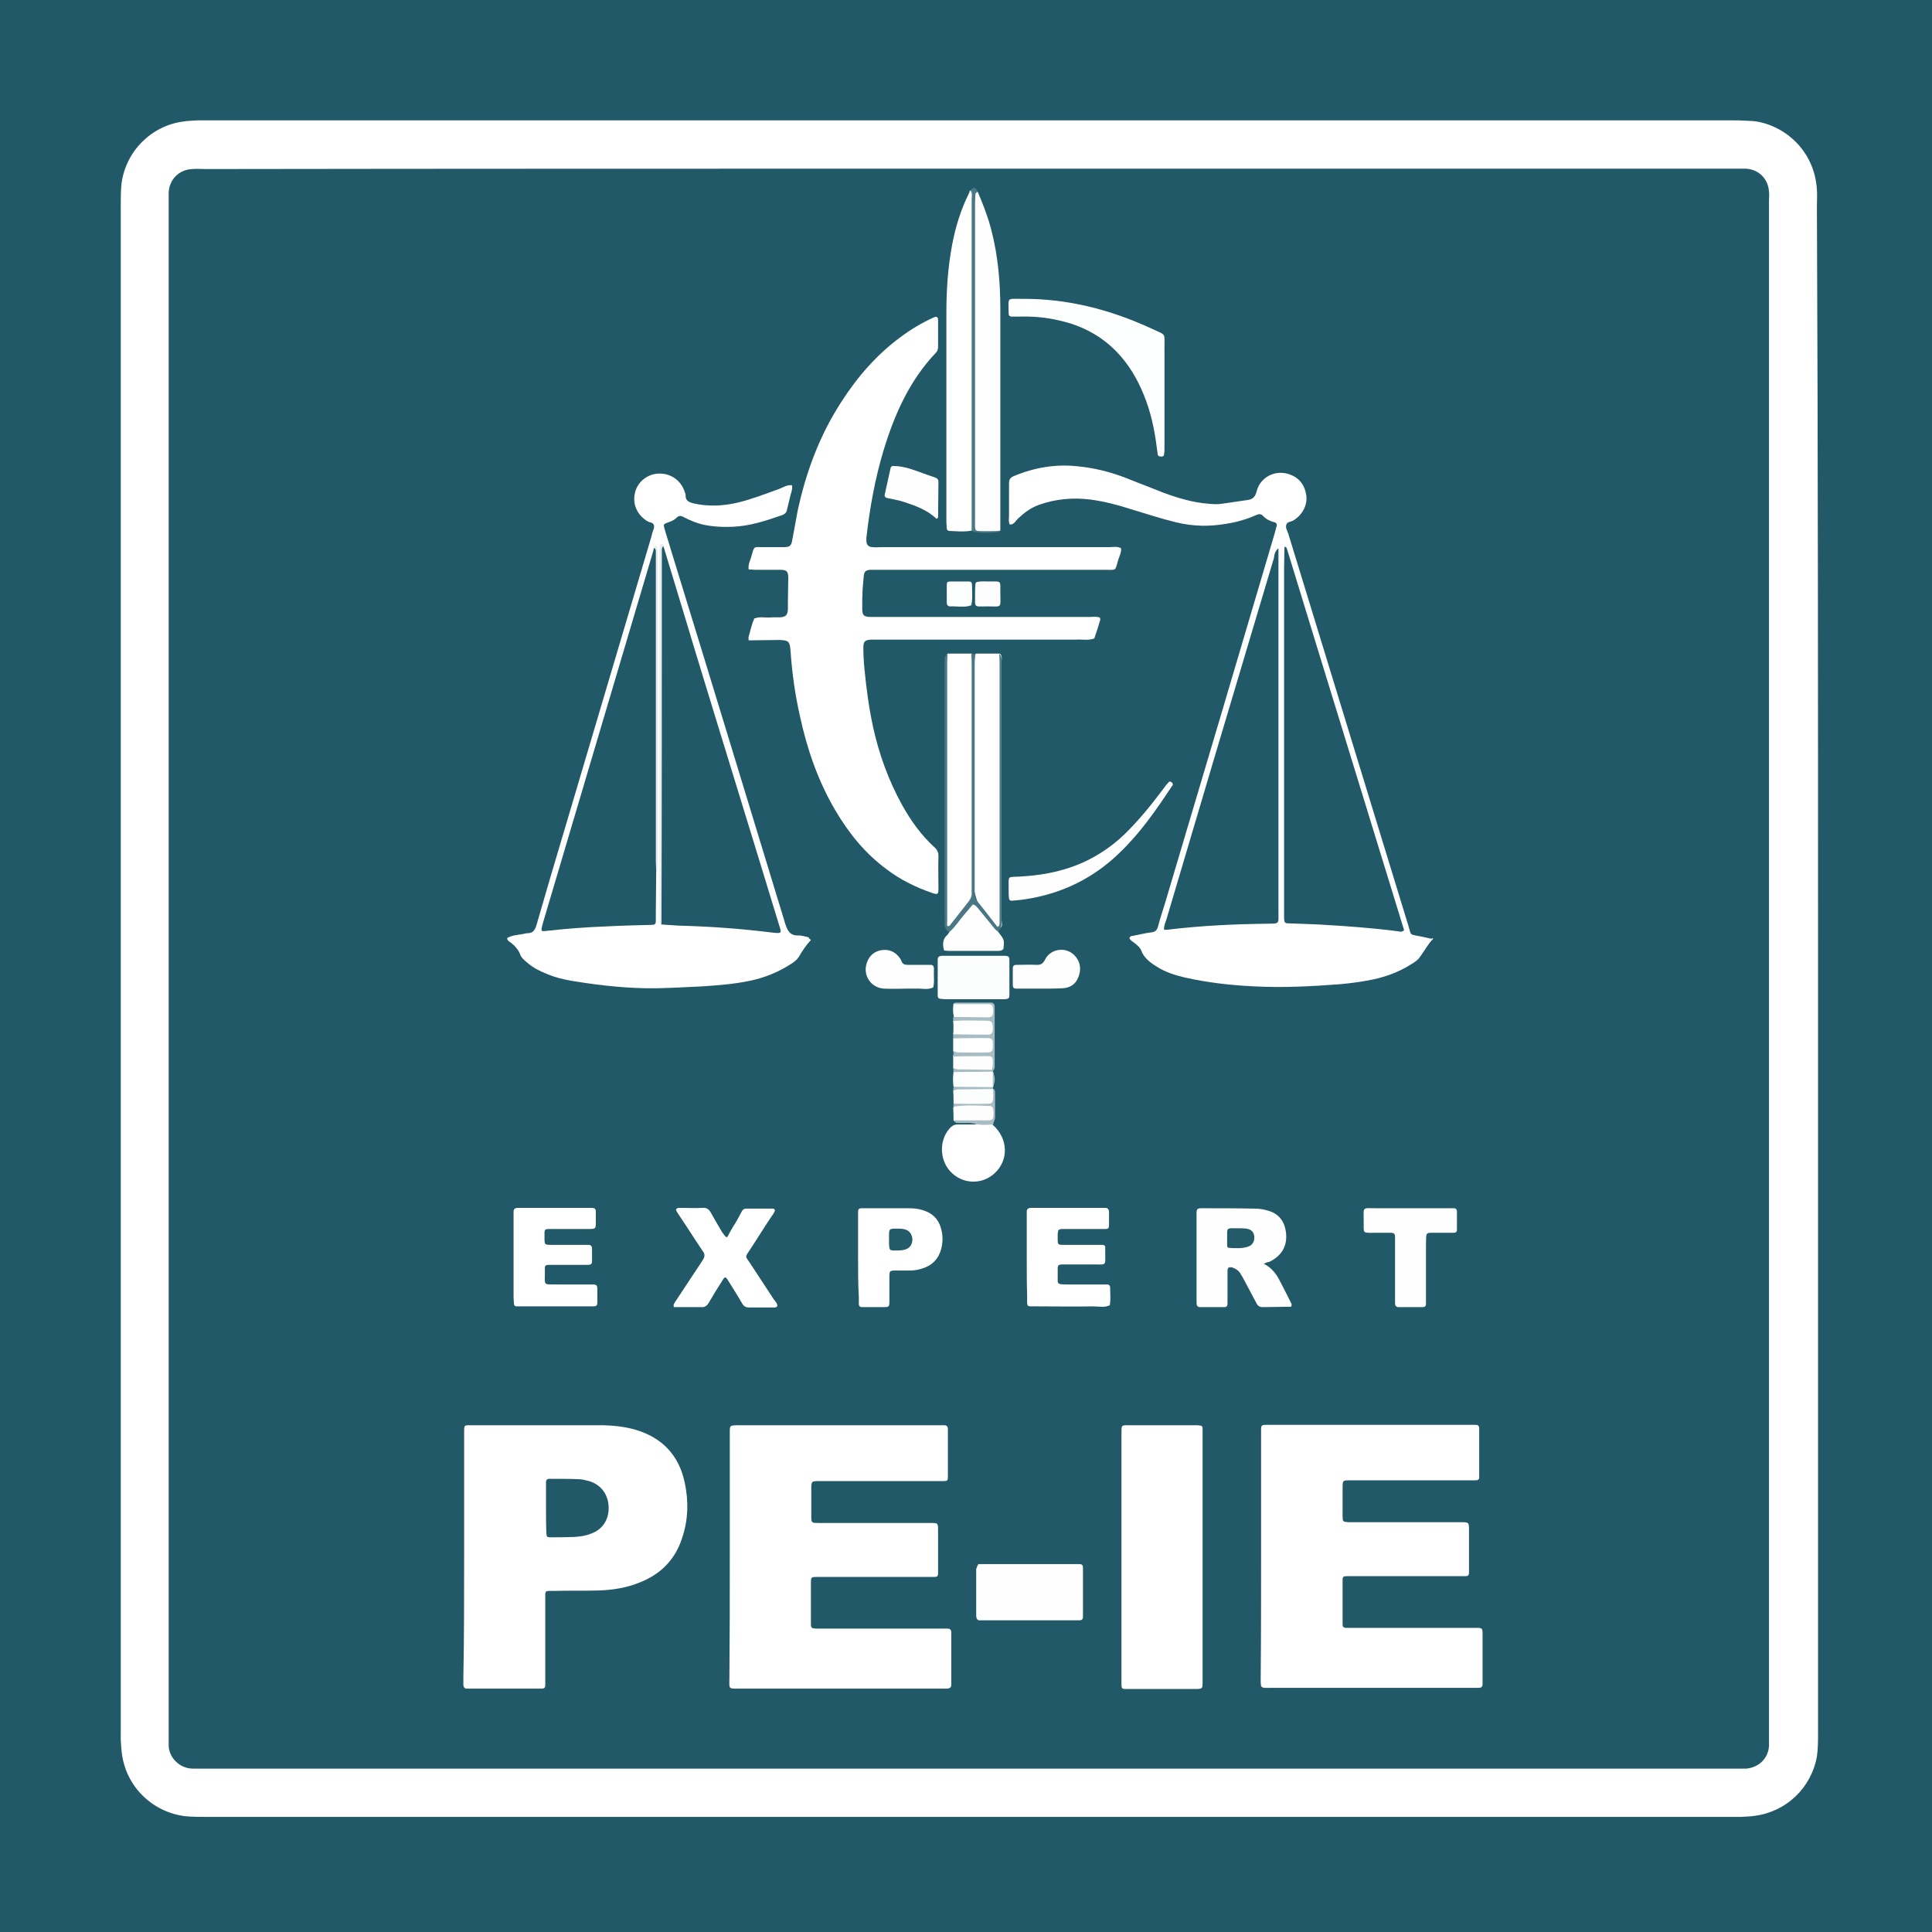
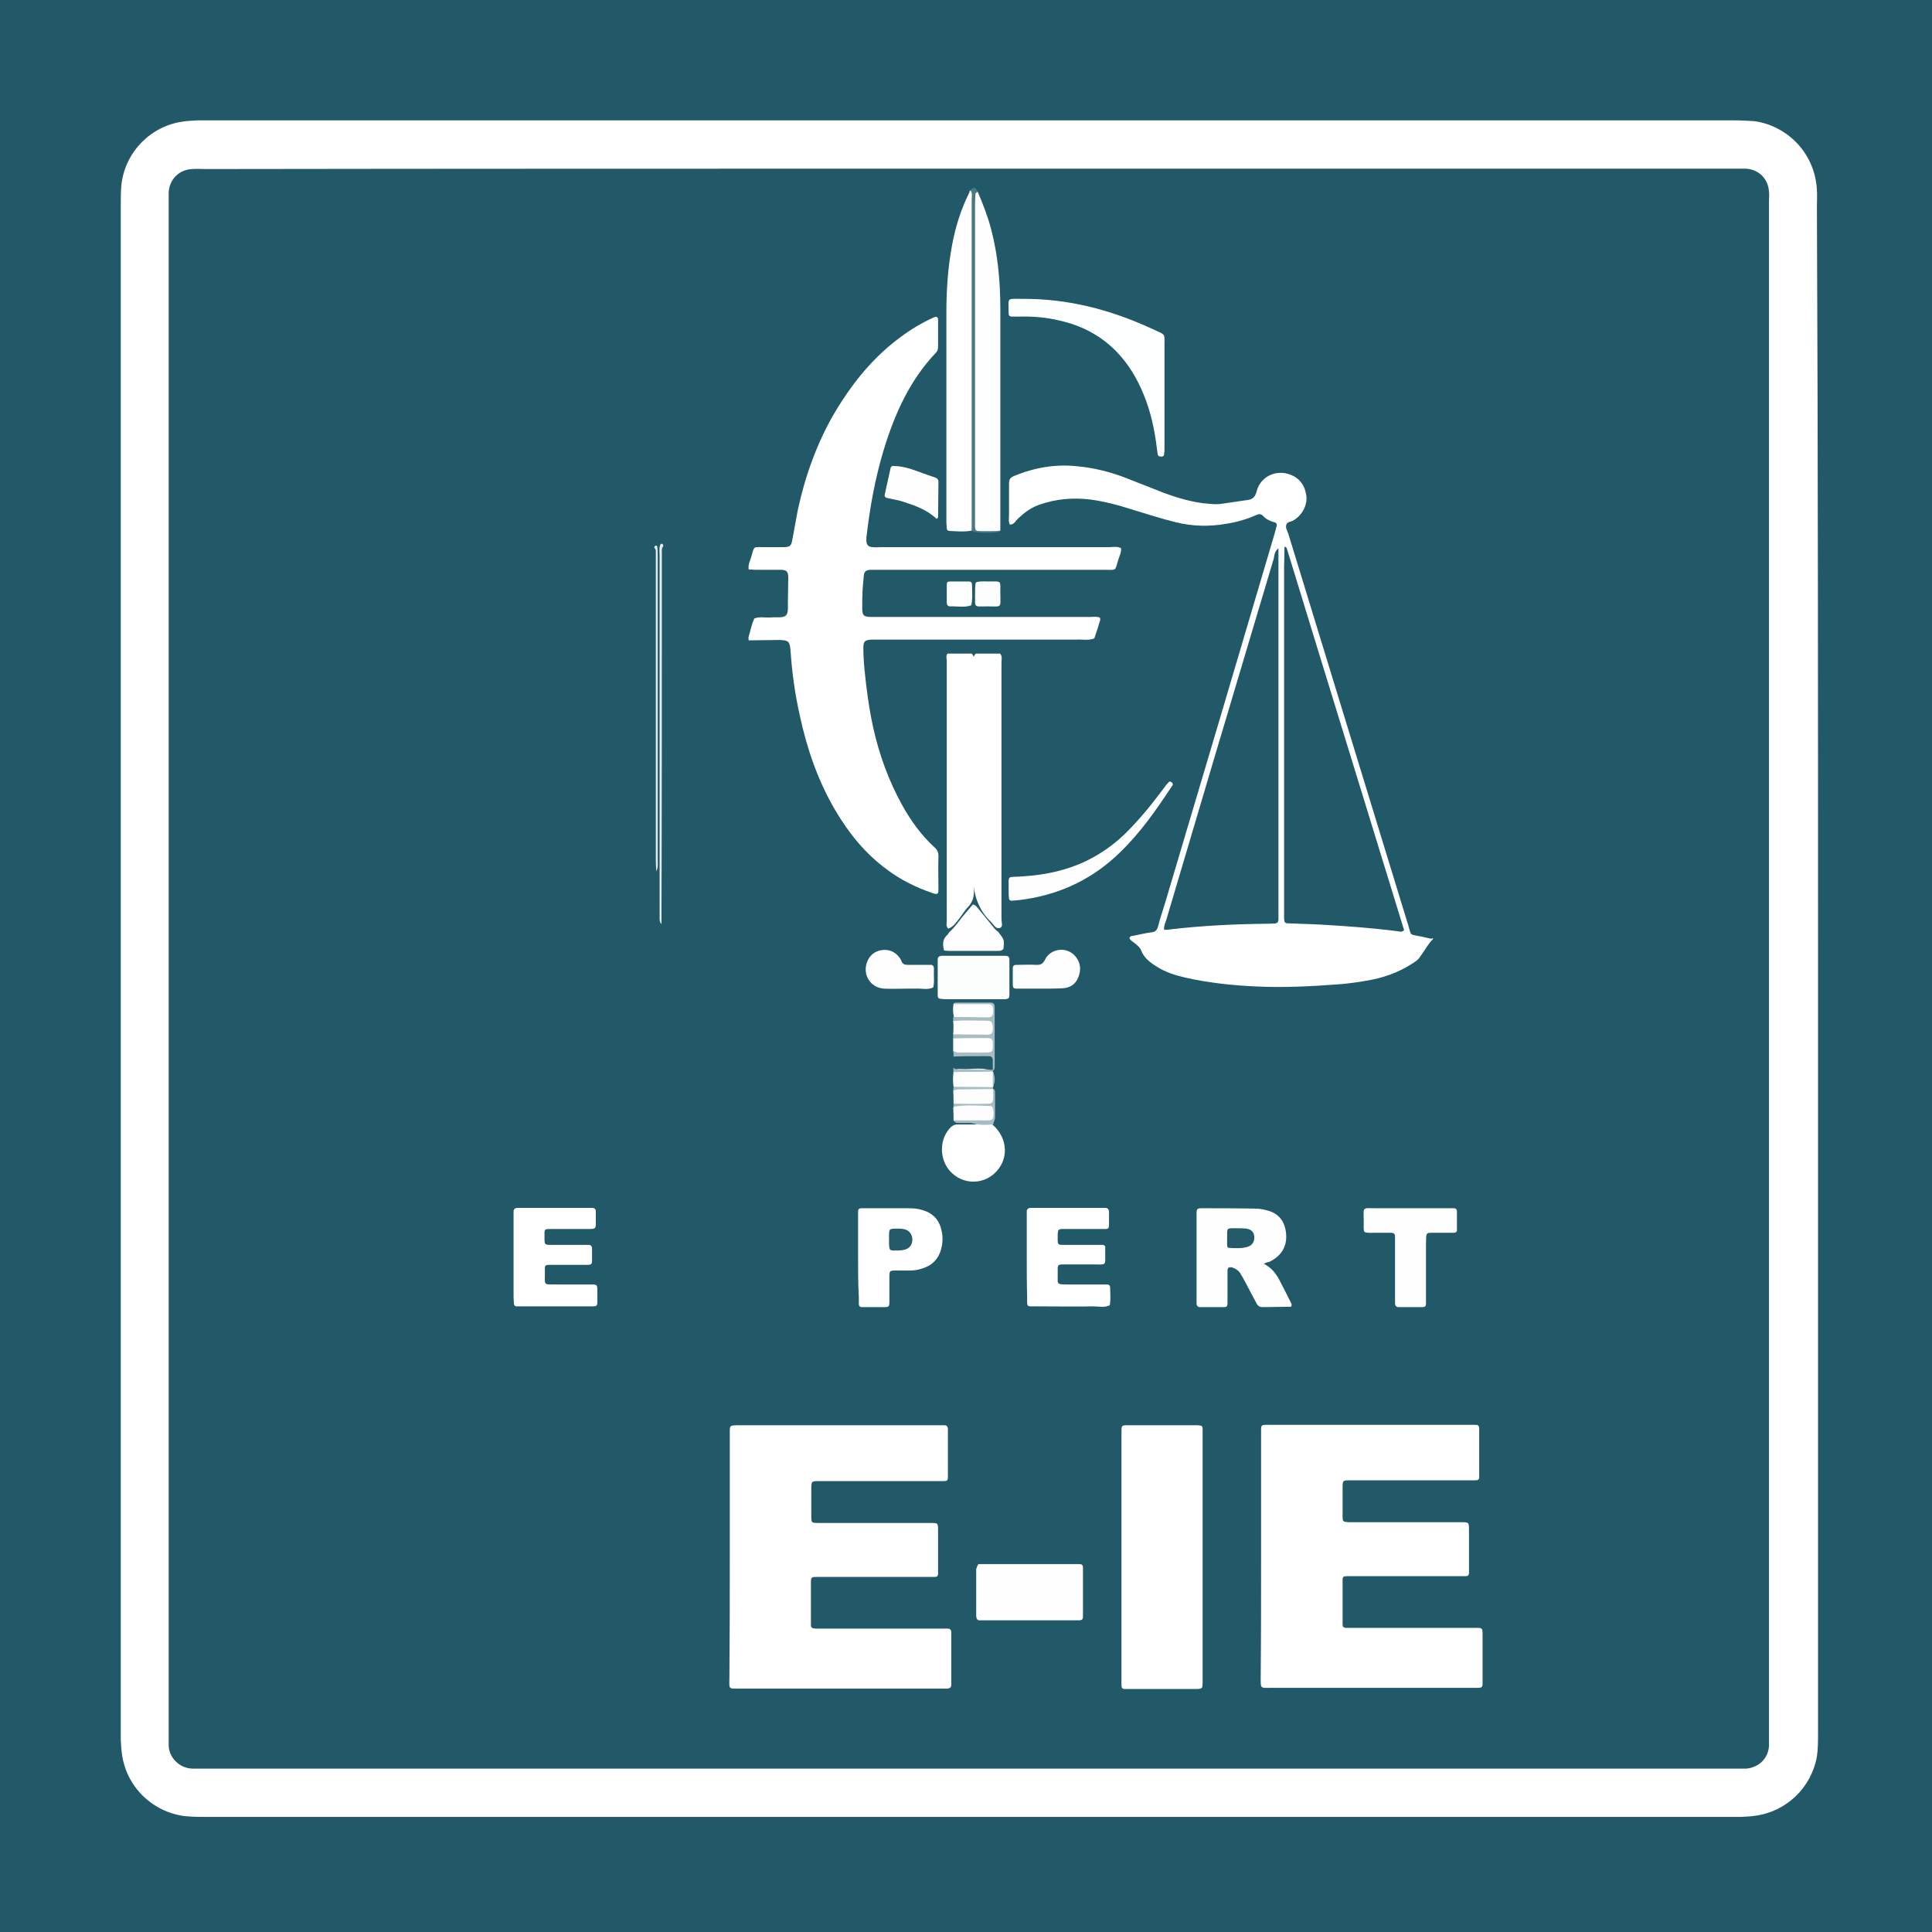
<svg xmlns="http://www.w3.org/2000/svg" version="1.1" id="Calque_1" x="0px" y="0px" viewBox="0 0 512 512" style="enable-background:new 0 0 512 512;" xml:space="preserve">
  <rect x="0" y="0" width="512" height="512" fill="#333333" stroke="none" />
  <style type="text/css">
	.st0{fill:#215968;}
	.st1{fill:#FFFFFF;}
	.st2{fill:#FEFEFE;}
	.st3{fill:#FEFEFF;}
	.st4{fill:#FEFFFF;}
	.st5{fill:#FCFDFD;}
	.st6{fill:#4A7784;}
	.st7{fill:#4A7884;}
	.st8{fill:#FDFEFE;}
	.st9{fill:#FDFDFD;}
	.st10{fill:#A7BDC3;}
	.st11{fill:#E7EDEE;}
	.st12{fill:#235B69;}
	.st13{fill:#245B6A;}
</style>
  <g>
    <path class="st0" d="M0,5.9C0,4.5,0,1.5,0,0c1.2,0,3,0,5.3,0C190.8,0,326.5,0,512,0c0,1.9,0,20.1,0,22.8c0,187.4,0,301.7,0,489.2   c-187.3,0-324.7,0-512,0c0-1.8,0-13.5,0-14.8" />
    <path class="st1" d="M481.8,256.7c0,67.5,0,135.1,0,202.6c0,2.1,0,4.2-0.3,6.2c-1.5,8.3-8.1,14.6-16.4,15.7   c-1.2,0.2-2.5,0.2-3.7,0.3c-0.8,0-1.5,0-2.3,0c-134.8,0-269.5,0-404.3,0c-1.9,0-3.8,0-5.8-0.2c-8.7-1.1-15.6-7.9-16.7-16.6   c-0.2-1.2-0.2-2.5-0.3-3.7c0-0.7,0-1.3,0-2c0-134.8,0-269.7,0-404.5c0-1.9,0-3.8,0.2-5.8c1.1-8.6,7.9-15.4,16.4-16.5   c1.2-0.2,2.5-0.2,3.7-0.3c0.5,0,1,0,1.5,0c135.3,0,270.7,0,406,0c1.7,0,3.3,0.1,5,0.2c8.1,1,16.1,7.8,16.7,18.2c0.1,1.5,0,3,0,4.5   C481.8,122.1,481.8,189.4,481.8,256.7z" />
    <path class="st0" d="M256.8,44.7c67.5,0,134.9,0,202.4,0c1.2,0,2.3,0,3.5,0c3.4,0.2,5.9,2.7,6.1,6.1c0.1,0.8,0,1.7,0,2.5   c0,135.5,0,271,0,406.6c0,0.9,0,1.8,0,2.8c-0.2,3.3-2.7,5.7-6,6c-0.4,0-0.8,0-1.3,0c-0.9,0-1.8,0-2.8,0c-134.7,0-269.4,0-404.1,0   c-1.2,0-2.3,0-3.5,0c-3.5,0-6.5-3-6.4-6.4c0-0.8,0-1.7,0-2.5c0-135.4,0-270.9,0-406.3c0-0.8,0-1.7,0-2.5c0.2-3.5,2.8-6.1,6.3-6.2   c1.2-0.1,2.3,0,3.5,0C122.1,44.7,189.5,44.7,256.8,44.7z" />
    <path class="st1" d="M198.4,169.7c0-0.5-0.1-0.8,0-1c0.5-1.6,0.8-3.3,1.5-4.8c1.5-0.6,3.1-0.1,4.7-0.3c0.7,0,1.3,0,2,0   c1.6-0.1,2.1-0.5,2.2-2.1c0-0.7,0-1.3,0-2c0-2.1,0.1-4.2,0.1-6.3c0-1.8-0.4-2.2-2.2-2.2c-2.2,0-4.3,0-6.5,0c-0.6,0-1.2-0.1-1.8-0.1   c-0.2-1.4,0.5-2.5,0.8-3.7c0.7-2.6,0.6-2.2,3-2.2c1.8,0,3.5,0,5.3,0c1.9,0,2.2-0.3,2.5-2.1c0.5-2.5,0.9-5.1,1.4-7.6   c2.2-10.2,5.8-19.9,11.5-28.7c4.3-6.7,9.4-12.6,15.8-17.3c2.8-2.1,5.7-3.8,8.8-5.2c0.7-0.3,1.1-0.1,1.1,0.7c0,2.3,0,4.7,0,7   c0,0.6-0.1,1.1-0.5,1.6c-7,7.3-11,16.3-13.9,25.8c-2.3,7.6-3.7,15.4-4.6,23.3c0,0.2,0,0.5,0,0.8c0,1.1,0.6,1.7,1.7,1.7   c0.7,0.1,1.5,0,2.3,0c20.1,0,40.3,0,60.4,0c1,0,2.1-0.3,3.1,0.3c0.1,1-0.4,2-0.7,2.9c-1,3.3-0.4,2.8-3.6,2.8c-20,0-40,0-59.9,0   c-0.8,0-1.5,0-2.3,0c-1.2,0.1-1.6,0.5-1.7,1.7c-0.1,1.2-0.2,2.3-0.3,3.5c-0.1,1.7-0.1,3.3-0.1,5c0,1.9,0.4,2.3,2.4,2.3   c0.7,0,1.3,0,2,0c18.6,0,37.3,0,55.9,0c0.9,0,1.8-0.2,2.7,0.2c0,0.2,0.1,0.4,0.1,0.5c-0.5,1.7-1,3.3-1.6,5   c-1.6,0.6-3.3,0.2-4.9,0.3c-17.4,0-34.8,0-52.2,0c-0.7,0-1.3,0-2,0c-1.7,0.1-2.1,0.5-2.1,2.1c0,1.9,0.1,3.8,0.3,5.8   c0.5,5.2,1.2,10.3,2.3,15.4c1.6,7.2,4.1,14.1,7.7,20.6c2.3,4.1,5,7.9,8.5,11.1c0.8,0.7,1.1,1.4,1.1,2.4c-0.1,2.9,0,5.9,0,8.8   c0,1.3-0.3,1.4-1.5,1c-4.4-1.5-8.5-3.5-12.2-6.3c-5.7-4.2-10-9.5-13.6-15.6c-4.6-7.8-7.5-16.2-9.4-25c-1.3-5.7-2.1-11.5-2.5-17.3   c-0.2-2.6-0.5-2.8-3-2.9C203.8,169.6,201.2,169.7,198.4,169.7z" />
    <path class="st1" d="M193.4,412.5c0-10.4,0-20.9,0-31.3c0-0.6,0-1.2,0-1.8c0-1.6,0.1-1.6,1.7-1.7c0.3,0,0.5,0,0.8,0   c17.6,0,35.3,0,52.9,0c0.5,0,1,0,1.5,0c0.6,0,0.9,0.4,0.9,1c0,4.3,0,8.5,0,12.8c0,0.8-0.2,1-1,1c-0.8,0-1.5,0-2.3,0   c-10.2,0-20.4,0-30.6,0c-2.3,0-2.3,0-2.3,2.2c0,2.3,0,4.7,0,7c0,1.9,0,1.9,2,1.9c0.6,0,1.2,0,1.8,0c9.2,0,18.4,0,27.6,0   c2.2,0,2.2-0.1,2.2,2.2c0,3.3,0,6.7,0,10c0,0.4,0,0.8,0,1.3c0,0.5-0.3,0.8-0.8,0.8c-0.8,0-1.5,0-2.3,0c-9,0-18.1,0-27.1,0   c-0.6,0-1.2,0-1.8,0c-1.6,0-1.7,0-1.7,1.7c0,3.6,0,7.2,0,10.8c0,1,0.2,1.1,1.2,1.2c0.7,0,1.3,0,2,0c10.4,0,20.7,0,31.1,0   c0.7,0,1.3,0,2,0c0.6,0,0.9,0.4,0.9,1c0,4.6,0,9.2,0,13.8c0,0.8-0.3,1-1.1,1.1c-0.7,0-1.3,0-2,0c-17.6,0-35.1,0-52.7,0   c-3.5,0-3,0.3-3-3.1C193.4,433.7,193.4,423.1,193.4,412.5z" />
    <path class="st1" d="M334.2,412.4c0-10.5,0-21.1,0-31.6c0-0.6,0-1.2,0-1.8c0-1.3,0.1-1.4,1.5-1.4c0.6,0,1.2,0,1.8,0   c17.1,0,34.3,0,51.4,0c0.7,0,1.3,0,2,0c0.9,0,1.1,0.2,1.1,1.2c0,4.2,0,8.4,0,12.5c0,0.8-0.2,1-1.1,1c-0.8,0-1.5,0-2.3,0   c-10.2,0-20.4,0-30.6,0c-2.2,0-2.2-0.1-2.2,2.2c0,2.3,0,4.7,0,7c0,1.8,0,1.8,1.7,1.9c0.7,0,1.3,0,2,0c9.2,0,18.4,0,27.6,0   c2.2,0,2.2,0,2.2,2.2c0,3.3,0,6.5,0,9.8c0,0.5,0,1,0,1.5c0,0.5-0.3,0.8-0.8,0.8c-0.7,0-1.3,0-2,0c-9.2,0-18.4,0-27.6,0   c-0.7,0-1.3,0-2,0c-0.9,0-1.1,0.2-1.1,1c0,3.9,0,7.9,0,11.8c0,0.6,0.3,0.9,0.9,0.9c0.7,0,1.3,0,2,0c10.3,0,20.6,0,30.8,0   c0.5,0,1,0,1.5,0c1.9,0,1.9,0,1.9,2c0,2.4,0,4.8,0,7.3c0,1.8,0,3.5,0,5.3c0,1.1-0.2,1.3-1.3,1.3c-0.5,0-1,0-1.5,0   c-17.7,0-35.4,0-53.2,0c-3,0-2.8,0.3-2.8-2.9C334.2,433.8,334.2,423.1,334.2,412.4z" />
-     <path class="st1" d="M123,412.5c0-10.9,0-21.7,0-32.6c0-2.4-0.1-2.2,2.1-2.2c11.3,0,22.6,0,33.8,0c3.1,0,6.2,0.3,9.2,1.1   c7.4,2.1,11.9,6.9,13.4,14.3c1,4.8,0.9,9.6-0.7,14.4c-1.8,5.7-5.6,9.6-11.1,11.8c-3.6,1.5-7.4,2.1-11.3,2.2   c-3.8,0.1-7.5,0-11.3,0.1c-0.5,0-1,0-1.5,0c-0.9,0-1.1,0.2-1.1,1c0,0.7,0,1.3,0,2c0,6.7,0,13.4,0,20.1c0,0.7,0,1.3,0,2   c0,0.5-0.3,0.8-0.8,0.8c-0.4,0-0.8,0-1.3,0c-5.8,0-11.7,0-17.5,0c-0.4,0-0.8,0-1.3,0c-0.5,0-0.7-0.4-0.8-0.8c0-0.8,0-1.5,0-2.3   C123,433.7,123,423.1,123,412.5z" />
    <path class="st1" d="M379.8,248.8c-1.4,1.4-2.3,3.2-3.5,4.8c-0.5,0.8-1.3,1.3-2.1,1.8c-3.7,2.4-7.8,3.8-12.1,4.5   c-2.2,0.4-4.5,0.7-6.7,0.9c-7.7,0.6-15.4,1-23,0.6c-6.3-0.3-12.5-1-18.6-2.4c-2.5-0.6-5-1.4-7.2-2.8c-1.8-1.1-3.5-2.4-4.2-4.4   c-0.3-0.7-0.9-1.2-1.5-1.7c-0.6-0.5-1.3-0.8-1.6-1.5c0.2-0.5,0.6-0.6,1-0.6c1.6-0.3,3.1-0.7,4.7-0.9c1.1-0.1,1.6-0.5,1.9-1.6   c0.5-2,1.2-4,1.8-6c9.7-32.6,19.4-65.2,29-97.8c0.2-0.7,0.4-1.4,0.6-2.2c0.2-0.6-0.1-1-0.6-1.1c-1.1-0.3-2.2-0.8-3-1.7   c-0.6-0.6-1.1-0.5-1.8-0.2c-2.5,1.1-5.2,1.9-7.9,2.3c-4.5,0.8-9,0.7-13.4-0.4c-4.1-1-8-2.3-12-3.5c-3.4-1.1-6.9-2-10.5-2.5   c-4.7-0.6-9.3-0.2-13.8,1.4c-2.2,0.8-3.9,2.1-5.6,3.7c-0.6,0.6-1,1.6-2.1,1.5c-0.4-0.8-0.2-1.6-0.2-2.4c0-2.8,0-5.7,0-8.5   c0-1,0.3-1.5,1.2-1.9c5.5-2.3,11.2-3.3,17.2-2.6c4.1,0.4,8.1,1.4,11.9,2.8c3.6,1.4,7.1,2.8,10.7,4.2c3.8,1.4,7.8,2.6,11.9,2.9   c1.2,0.1,2.3,0.2,3.5,0c2.3-0.3,4.6-0.7,6.9-1c1.3-0.2,1.9-0.8,2.3-2.2c0.9-3.8,4.8-5.8,8.4-4.7c2.9,0.9,4.4,2.9,4.8,5.8   c0.3,2.5-1.1,5.1-3.4,6.5c-0.6,0.4-1.6,0.3-1.9,1.1c-0.3,0.8,0.2,1.6,0.5,2.4c10.6,34.6,21.2,69.2,31.8,103.8c0.9,3,0.2,2.3,3.5,3   c0.9,0.2,1.8,0.4,2.7,0.6C379.5,248.5,379.6,248.6,379.8,248.8z" />
-     <path class="st1" d="M214.9,249.1c-1.3,1.4-2.2,2.8-3.1,4.3c-0.6,1-1.4,1.6-2.4,2.2c-3.3,2.1-6.8,3.5-10.6,4.3   c-4.2,0.9-8.4,1.2-12.7,1.5c-4,0.2-8,0.4-12,0.5c-7.5,0.1-14.8-0.7-22.2-1.9c-2.5-0.4-4.9-1-7.2-2c-1.8-0.7-3.5-1.6-5-2.9   c-0.8-0.7-1.6-1.3-1.9-2.3c-0.5-1.2-1.3-2.1-2.3-2.9c-0.4-0.3-1.1-0.6-1.1-1.3c1.3-0.8,2.8-0.8,4.3-1.1c0.4-0.1,0.8-0.2,1.2-0.2   c1.3,0,1.8-0.8,2.2-1.9c2.5-8.7,5.1-17.5,7.7-26.2c7.6-25.6,15.2-51.2,22.8-76.9c0.1-0.4,0.2-0.8,0.3-1.2c0.2-0.6,0.6-1.3,0.4-1.9   c-0.2-0.8-1.1-0.7-1.6-1c-2.8-1.6-4.2-4.6-3.4-7.7c0.7-2.9,3.4-5,6.5-5c3.2,0,5.8,2,6.7,5c0.1,0.2,0.2,0.5,0.2,0.7   c-0.1,1.5,0.9,1.9,2.1,2.2c3.9,0.9,7.8,0.7,11.7-0.2c3.7-0.9,7.3-2.3,10.9-3.6c1.1-0.4,2.2-1.2,3.5-1c0.2,1.2-0.4,2.3-0.6,3.4   c-0.2,1-0.5,1.9-0.7,2.9c-0.1,0.8-0.5,1.3-1.3,1.6c-4.3,1.5-8.5,2.9-13.1,3.1c-2.7,0.1-5.3,0-8-0.6c-1.7-0.4-3.3-1.1-4.9-1.9   c-0.7-0.4-1.3-0.6-2,0.1c-0.7,0.7-1.5,1-2.4,1.3c-1.1,0.4-1.1,0.5-0.8,1.6c0.5,1.8,1.1,3.5,1.6,5.3c10.2,33.1,20.3,66.3,30.4,99.4   c0.6,1.9,1.3,3.2,3.5,3.1c0.9,0,1.8,0.3,2.7,0.5C214.4,248.7,214.5,248.8,214.9,249.1z" />
    <path class="st1" d="M297.2,412.5c0-10.9,0-21.7,0-32.6c0-2.3-0.1-2.2,2.1-2.2c5.8,0,11.5,0,17.3,0c0.5,0,1,0,1.5,0.1   c0.4,0,0.6,0.3,0.6,0.7c0,0.6,0,1.2,0,1.8c0,21.6,0,43.1,0,64.7c0,2.7,0.2,2.6-2.5,2.6c-5.5,0-11,0-16.5,0c-0.5,0-1,0-1.5,0   c-0.8,0-1-0.2-1-1.1c0-0.7,0-1.3,0-2C297.2,433.7,297.2,423.1,297.2,412.5z" />
    <path class="st1" d="M257.6,140.6c-2,0.4-4,0.2-6,0.1c-0.4,0-0.6-0.2-0.7-0.6c0-0.6-0.1-1.2-0.1-1.7c0-18.5,0-37,0-55.5   c0-6,0.4-12,1.5-17.9c0.9-4.8,2.3-9.4,4.5-13.8c0.1-0.2,0.2-0.5,0.2-0.7c0.8-0.1,1,0.5,1.1,1.1c0.2,0.8,0.1,1.7,0.1,2.5   c0,27.7,0,55.3,0,83C258.3,138.2,258.7,139.6,257.6,140.6z" />
    <path class="st2" d="M259.1,50.8c1.4,3.3,2.7,6.6,3.6,10.1c1.8,6.9,2.4,14,2.4,21.1c0,15.6,0,31.2,0,46.8c0,3.9,0,7.8,0,11.8   c-0.1,0.1-0.3,0.2-0.4,0.2c-8.1,0-6.5,1.1-6.5-6c-0.1-27,0-54,0-81C258.1,52.8,257.5,51.4,259.1,50.8z" />
    <path class="st3" d="M334.9,334.9c2.2,1.1,3.4,2.8,4.4,4.8c1.1,2.1,2.1,4.1,3,5.9c0,0.6-0.1,0.7-0.3,0.7c-2.5,0-5,0.1-7.5,0.1   c-0.6,0-1.1-0.3-1.4-0.8c-1.1-2.1-2.3-4.3-3.4-6.4c-0.4-0.7-0.7-1.3-1.1-1.9c-0.5-0.7-1.2-1.1-2-1.4c-0.9-0.2-1.3,0-1.3,0.9   c0,2.3,0,4.7,0,7c0,0.6,0,1.2,0,1.8c0,0.5-0.3,0.8-0.8,0.8c-2.2,0-4.3,0-6.5,0c-0.6,0-0.9-0.4-0.9-1c0-0.5,0-1,0-1.5c0-7,0-14,0-21   c0-0.4,0-0.8,0-1.3c0-1.2,0.2-1.4,1.3-1.4c4.8,0,9.5,0,14.3,0.1c1.1,0,2.2,0.2,3.2,0.5c2.7,0.7,4.3,2.5,4.8,5.2   c0.7,3.8-0.8,6.7-4.3,8.4C335.7,334.5,335.4,334.7,334.9,334.9z" />
    <path class="st1" d="M258.6,173.2c2.1,0,4.2,0,6.4,0c0.7,0.7,0.4,1.6,0.4,2.4c0,22.7,0,45.3,0,68c0,0.8,0.5,2-0.4,2.3   c-1.1,0.4-1.6-0.8-2.3-1.5c-4-3.8-5-8.5-4.9-14c0.3-17.9,0.1-35.8,0.1-53.7C257.9,175.5,257.6,174.2,258.6,173.2z" />
    <path class="st1" d="M251.1,173.2c2.1,0,4.2,0,6.4,0c0.8,0.7,0.6,1.7,0.6,2.6c0,20.1,0,40.2,0,60.4c0,1.6-0.4,2.9-1.5,4.1   c-1,1-1.7,2.3-2.6,3.4c-0.7,0.9-1.5,2-2.7,2.4c-0.7-0.7-0.4-1.4-0.4-2c0-23,0-46.1,0-69.1C250.8,174.3,250.7,173.7,251.1,173.2z" />
    <path class="st2" d="M259.3,414.5c0.5,0,1.2,0,1.8,0c7.8,0,15.7,0,23.5,0c0.4,0,0.8,0,1.3,0c0.9,0,1.1,0.2,1.1,1.2   c0,4.2,0,8.3,0,12.5c0,1-0.2,1.2-1.2,1.2c-0.4,0-0.8,0-1.3,0c-7.8,0-15.7,0-23.5,0c-0.5,0-1,0-1.5,0c-0.4,0-0.6-0.3-0.7-0.6   c-0.1-0.3-0.1-0.7-0.1-1c0-4,0-8,0-12C258.9,415.4,258.9,415,259.3,414.5z" />
    <path class="st1" d="M272.1,333.2c0-3.4,0-6.9,0-10.3c0-0.6,0-1.2,0-1.8c0-0.6,0.3-0.9,0.9-1c0.3,0,0.5,0,0.8,0   c6.1,0,12.2,0,18.3,0c0.3,0,0.5,0,0.8,0c0.6,0,0.9,0.3,1,0.9c0,0.8,0,1.5,0,2.3c0,2.7,0.2,2.4-2.4,2.4c-3.3,0-6.5,0-9.8,0   c-1.2,0-1.3,0.2-1.4,1.3c0,0.5,0,1,0,1.5c0,1.3,0.1,1.4,1.5,1.4c2.8,0,5.5,0,8.3,0c0.7,0,1.3,0,2,0c0.5,0,0.8,0.2,0.8,0.7   c0,0.2,0,0.3,0,0.5c-0.1,4.8,0.8,3.9-3.9,4c-2.5,0-5,0-7.5,0c-1,0-1.2,0.2-1.2,1.2c0,1.1,0,2.2,0,3.3c0,0.4,0.3,0.6,0.6,0.7   c0.6,0.1,1.2,0.1,1.7,0.1c2.9,0,5.9,0,8.8,0c0.7,0,1.3,0,2,0c0.5,0,0.8,0.3,0.8,0.8c0,1.6,0.2,3.2-0.1,4.7   c-1.4,0.7-2.9,0.3-4.4,0.3c-4.8,0.1-9.7,0-14.5,0c-0.7,0-1.3,0-2,0c-0.8,0-1-0.2-1-1.1c0-0.6,0-1.2,0-1.8   C272.1,340.1,272.1,336.7,272.1,333.2z" />
    <path class="st1" d="M136.1,333.2c0-3.4,0-6.9,0-10.3c0-0.6,0-1.2,0-1.8c0-0.6,0.3-0.9,0.9-1c0.3,0,0.5,0,0.8,0   c6.1,0,12.2,0,18.3,0c0.3,0,0.5,0,0.8,0c0.6,0,1,0.3,1,0.9c0,0.8,0,1.7,0,2.5c0,2.2,0.1,2.2-2.2,2.2c-2.8,0-5.7,0-8.5,0   c-0.6,0-1.2,0-1.8,0c-0.9,0-1.1,0.2-1.1,1c0,0.4,0,0.8,0,1.3c0,1.9,0,1.9,1.9,1.9c2.6,0,5.2,0,7.8,0c0.7,0,1.3,0,2,0   c0.6,0,0.9,0.4,0.9,1c0,0.1,0,0.2,0,0.3c-0.1,4.8,0.8,3.9-3.8,4c-2.6,0-5.2,0-7.8,0c-0.6,0-1,0.3-0.9,0.9c0.1,5-0.9,4.2,3.8,4.3   c2.9,0,5.8,0,8.8,0c1.1,0,1.3,0.2,1.3,1.3c0,1.2,0,2.3,0,3.5c0,0.8-0.3,1-1.1,1c-0.4,0-0.8,0-1.3,0c-5.8,0-11.7,0-17.5,0   c-0.5,0-1,0-1.5,0c-0.4,0-0.6-0.2-0.7-0.6c0-0.6-0.1-1.2-0.1-1.8C136.1,340.4,136.1,336.8,136.1,333.2z" />
-     <path class="st1" d="M192.7,327.9c0.7-1.3,1.4-2.6,2.2-3.8c0.6-1,1.1-2,1.7-3.1c0.3-0.5,0.6-0.7,1.2-0.7c2.3,0,4.7,0,7,0   c0.5,0,0.7,0.4,0.4,0.9c-0.3,0.6-0.7,1.1-1.1,1.7c-1.8,2.7-3.5,5.5-5.3,8.2c-1.4,2.2-1.4,1.6,0,3.7c2.1,3.2,4.2,6.4,6.3,9.6   c0.4,0.5,0.9,1,0.9,1.7c-0.2,0.4-0.6,0.4-0.9,0.4c-2.2,0-4.3,0-6.5,0c-1,0-1.5-0.3-2-1.2c-1.2-2.1-2.5-4.1-3.8-6.2   c-0.5-0.8-0.8-0.7-1.2,0c-1.3,2-2.6,4.1-3.8,6.2c-0.5,0.8-1.1,1.2-2,1.1c-2.4,0-4.8,0-7.2,0c-0.3-0.7,0.2-1.1,0.4-1.5   c2.4-3.6,4.8-7.3,7.2-10.9c0.6-0.9,0.7-1.6,0-2.5c-2.1-3.1-4.1-6.3-6.2-9.4c-0.3-0.4-0.5-0.8-0.8-1.3c-0.1-0.2,0-0.5,0.3-0.6   c0.2-0.1,0.5-0.1,0.7-0.1c2,0,4,0.1,6,0c1.1-0.1,1.7,0.4,2.2,1.3c1,1.8,2,3.5,3,5.2C191.9,327.1,192,327.7,192.7,327.9z" />
    <path class="st4" d="M308.6,104.8c0,4.6,0,9.2,0,13.8c0,0.6,0,1.2-0.1,1.8c0,0.4-0.3,0.6-0.7,0.6c-0.5,0-0.9-0.1-1-0.6   c-0.1-0.5-0.1-1-0.2-1.5c-0.6-4.9-1.6-9.7-3.5-14.3c-1.7-4.2-4-8.1-7.2-11.4c-4.2-4.3-9.2-6.9-14.9-8.2c-3.6-0.9-7.3-1.2-10.9-1.1   c-0.7,0-1.3,0-2,0c-0.5,0-0.8-0.3-0.8-0.8c0-4.4-0.7-3.9,3.5-3.9c12-0.1,23.3,2.8,34.2,7.8c4.4,2.1,3.5,0.9,3.6,5.7   C308.6,96.7,308.6,100.8,308.6,104.8z" />
    <path class="st1" d="M227.4,333.3c0-3.5,0-7,0-10.5c0-0.6,0-1.2,0-1.8c0-0.5,0.3-0.8,0.8-0.8c0.4,0,0.8,0,1.3,0c3.8,0,7.5,0,11.3,0   c1.3,0,2.5,0.1,3.7,0.5c2.5,0.7,4.2,2.3,4.9,4.9c0.5,1.8,0.5,3.6,0,5.5c-0.7,2.5-2.3,4.2-4.8,5c-1.1,0.4-2.3,0.6-3.4,0.6   c-1,0-2,0-3,0c-2.7,0-2.5-0.2-2.5,2.6c0,1.6,0,3.2,0,4.8c0,2.5,0.1,2.3-2.3,2.3c-1.7,0-3.3,0-5,0c-0.5,0-0.8-0.3-0.8-0.8   c0-0.6,0-1.2,0-1.8C227.4,340.3,227.4,336.8,227.4,333.3z" />
    <path class="st2" d="M373.7,320.2c3.4,0,6.8,0,10.3,0c0.4,0,0.8,0,1.3,0c0.5,0,0.8,0.3,0.8,0.8c0,1.7,0,3.3,0,5   c0,0.5-0.4,0.7-0.8,0.7c-1.4,0-2.8,0-4.3,0c-3.4,0-3-0.4-3.1,3.1c0,4.8,0,9.5,0,14.3c0,0.5,0,1,0,1.5c0,0.5-0.3,0.8-0.8,0.8   c-2.2,0-4.3,0-6.5,0c-0.6,0-0.9-0.4-0.9-1c0-0.7,0-1.3,0-2c0-4.8,0-9.5,0-14.3c0-0.5,0-1,0-1.5c0-0.6-0.4-0.9-1-0.9   c-1.4,0-2.8,0-4.3,0c-3.4,0-3,0.3-3-2.9c0-4.2-0.6-3.6,3.5-3.6C367.9,320.2,370.8,320.2,373.7,320.2z" />
    <path class="st5" d="M257.9,253.3c2.8,0,5.5,0,8.3,0c1,0,1.3,0.2,1.3,1.1c0,3.1,0,6.2,0,9.3c0,0.8-0.2,1-1.1,1.1   c-0.6,0-1.2,0-1.8,0c-4.4,0-8.8,0-13.3,0c-0.7,0-1.3,0-2-0.1c-0.5,0-0.8-0.3-0.8-0.8c0-3.2,0-6.3,0-9.5c0-0.8,0.3-1,1-1.1   c0.6,0,1.2,0,1.8,0C253.6,253.3,255.8,253.3,257.9,253.3C257.9,253.3,257.9,253.3,257.9,253.3z" />
    <path class="st1" d="M263.1,298.1c4.1,3.6,4.3,9.4,0.4,12.9c-3.4,3.1-8.6,2.8-11.7-0.6c-3-3.3-2.9-8.8,0.3-11.8   c0.5-0.4,1-0.6,1.6-0.6c1.6,0,3.2,0,4.8,0C260.1,297.1,261.6,297,263.1,298.1z" />
    <path class="st2" d="M267.3,235.5c0-3.6-0.4-3,3-3.2c7.2-0.4,14-1.9,20.3-5.6c2.7-1.6,5.1-3.4,7.4-5.6c3.8-3.7,7.2-7.9,10.4-12.2   c0.4-0.6,0.9-1.2,1.4-1.7c0.2-0.2,0.5,0,0.7,0.1c0.2,0.1,0.3,0.4,0.3,0.6c0,0.2-0.1,0.3-0.2,0.4c-4.1,6.2-8.3,12.3-13.7,17.5   c-7,6.9-15.4,11-25.1,12.5c-1.2,0.2-2.5,0.3-3.7,0.4c-0.4,0-0.7-0.2-0.7-0.6C267.3,237.3,267.3,236.4,267.3,235.5z" />
-     <path class="st6" d="M251.1,173.2c0,0.8-0.1,1.7-0.1,2.5c0,22.5,0,44.9,0,67.4c0,0.7,0,1.5,0,2.2c0.5,0.3,0.7,0,0.9-0.3   c1.6-2,3.2-4.1,4.8-6.1c0.6-0.8,0.9-1.6,0.8-2.5c0-0.7,0-1.3,0-2c0-19.2,0-38.4,0-57.6c0-1.2,0-2.3-0.1-3.5c0.4,0,0.8,0,1.1,0   c-0.1,0.9-0.2,1.8-0.2,2.7c0,19.8,0,39.6,0,59.4c0,0.6,0,1.2,0,1.8c0,0.5,0.2,1,0.5,1.4c1.9,2.3,3.7,4.7,5.5,7   c0.6-0.1,0.5-0.5,0.6-0.8c0-0.6,0-1.2,0-1.8c0-22.3,0-44.6,0-66.9c0-0.9,0-1.8-0.1-2.8c0.4,0.3,0.6,0.8,0.6,1.3c0,0.7,0,1.5,0,2.3   c0,22,0,44,0,66c0,0.5,0,1,0,1.5c0.1,1.1-0.3,2-1.1,2.7c-2,0.4-2.6-1.4-3.6-2.5c-2.9-3.4-2.8-3.3-5.7-0.1c-1,1.1-1.6,2.9-3.6,2.5   c-0.7-0.6-1.2-1.4-1.1-2.4c0.1-0.5,0-1,0-1.5c0-22.2,0-44.4,0-66.6c0-0.8,0-1.5,0-2.3C250.6,173.8,250.7,173.5,251.1,173.2z" />
    <path class="st2" d="M240.3,262c-2,0-4,0.1-6,0c-3.5-0.2-5.7-3.5-4.6-6.8c0.6-1.9,2-3.1,3.9-3.4c2-0.3,3.6,0.4,4.8,2   c0.2,0.3,0.4,0.6,0.5,0.9c0.3,0.9,1,1,1.8,1c1.5,0,3,0,4.5,0c0.5,0,1,0,1.5,0c0.5,0,0.7,0.3,0.8,0.8c0,0.2,0,0.3,0,0.5   c-0.1,1.6,0.2,3.2-0.2,4.7c-1.5,0.7-3.1,0.2-4.6,0.3C242,262,241.2,262,240.3,262C240.3,262,240.3,262,240.3,262z" />
    <path class="st2" d="M275.4,262c-1.9,0-3.8,0-5.8,0c-1,0-1.2-0.2-1.2-1.1c0-1.4,0-2.8,0-4.3c0-0.6,0.3-0.9,0.9-0.9   c1.8,0,3.7-0.1,5.5,0c1,0,1.6-0.3,2.1-1.3c1.5-3.2,6.1-3.7,8.3-0.7c1.2,1.6,1.3,3.4,0.6,5.2c-0.7,1.9-2.2,2.9-4.2,3   C279.6,262,277.5,262,275.4,262C275.4,262,275.4,262,275.4,262z" />
    <path class="st3" d="M248.2,137.5c-2.4-2.3-5.4-3.4-8.4-4.4c-1.5-0.5-3.1-0.8-4.6-1.1c-0.6-0.1-0.9-0.5-0.7-1.1   c0.5-2.3,1-4.5,1.5-6.8c0.1-0.5,0.5-0.7,0.9-0.6c1.4,0,2.8,0.3,4.2,0.7c2.2,0.7,4.4,1.6,6.6,2.3c0.6,0.2,1,0.5,1,1.2   c0,3.2-0.1,6.3-0.1,9.5C248.6,137.2,248.5,137.3,248.2,137.5z" />
    <path class="st2" d="M251.6,247c1.6-1.4,2.7-3.2,4-4.7c0.8-0.9,1.5-1.8,2.2-2.6c0.7,0.1,1,0.6,1.3,0.9c1.5,1.8,2.9,3.6,4.4,5.4   c0.3,0.4,0.7,0.7,1.1,1c0.3,0.5,0.7,0.9,1,1.4c0.7,1,0.4,2.1,0.3,3.1c0,0.1-0.4,0.3-0.6,0.4c-0.3,0.1-0.7,0.1-1,0.1   c-4.3,0-8.6,0-13,0c-0.3,0-0.6-0.1-1.1-0.1c-0.4-1.5-0.5-2.9,0.8-4.1C251.3,247.6,251.4,247.2,251.6,247z" />
    <path class="st7" d="M259.1,50.8c-0.3,0.1-0.6,0.4-0.6,0.7c0,0.7-0.1,1.5-0.1,2.3c0,6.9,0,13.9,0,20.8c0,21,0,41.9,0,62.9   c0,3.7-0.4,3.2,3.1,3.3c1.2,0,2.3,0.1,3.5-0.2c-0.2,0.2-0.3,0.4-0.5,0.4c-2,0.3-4,0.3-6.1,0c-0.3,0-0.6-0.3-0.9-0.4c0-1,0-2,0-3   c0-21.4,0-42.8,0-64.2c0-6.9,0-13.7,0-20.6c0-0.8,0.3-1.7-0.4-2.4C258.2,49.5,258.5,49.6,259.1,50.8z" />
    <path class="st8" d="M250.9,156.9c0-0.6,0-1.2,0-1.7c0-1,0.1-1.1,1.2-1.1c1.5,0,3,0,4.5,0c0.8,0,1,0.2,1,1.1c0,1.7,0.2,3.5-0.2,5.2   c-1.8,0.7-3.8,0.2-5.6,0.3c-0.6,0-0.9-0.4-0.9-1C250.9,158.7,250.9,157.8,250.9,156.9C250.9,156.9,250.9,156.9,250.9,156.9z" />
    <path class="st9" d="M262,154.1c3.5,0,3.1-0.4,3.1,3c0,4.2,0.6,3.6-3.5,3.6c-3.6,0-3.2,0.5-3.2-3.2c0-0.9,0-1.8,0.1-2.7   c0-0.4,0.3-0.6,0.6-0.6C260,154,261,154.1,262,154.1z" />
    <path class="st8" d="M252.7,288c-0.2-1.3-0.2-2.6,0-3.9c0.5-0.7,1.2-0.9,2-0.8c2.8,0.2,5.8-0.7,8.5,0.7l0,0c0.3,1.4,0.3,2.7,0,4.1   l0,0C259.7,289.2,256.2,289.4,252.7,288z" />
    <path class="st9" d="M252.7,297c0-1.1,0-2.3-0.1-3.4c0.3-0.7,0.8-1.1,1.5-1.2c2.6-0.2,5.2-0.2,7.8,0c2.1,0.2,1.4,1.9,1.5,3.1   c0.1,1.1-0.1,2.1-1.5,2C258.8,297.4,255.7,297.6,252.7,297z" />
    <path class="st5" d="M252.7,292.5c0-1.1,0-2.3-0.1-3.4c0.2-0.5,0.6-0.8,1.2-0.8c3.1,0.1,6.2-0.3,9.3,0.2l0,0   c0.1,0.2,0.2,0.3,0.2,0.5c0.3,3.8,0.3,3.9-3.5,3.8C257.4,292.8,255,293.2,252.7,292.5z" />
-     <path class="st9" d="M252.6,283c0-1.1,0-2.3,0-3.4c1-1.1,2.3-0.7,3.5-0.8c1-0.1,2,0,3,0c4.4,0,4.6,0.3,3.9,4.8l0,0   c-3.2,0.5-6.4,0.2-9.6,0.2C253.1,283.8,252.8,283.4,252.6,283z" />
    <path class="st1" d="M252.6,278.5c0-1.1,0-2.3,0-3.4c1.6-1.4,3.5-0.6,5.2-0.8c0.8-0.1,1.7,0,2.5,0c2.8,0.1,3.8,1.6,2.9,4.2   c-0.1,0.4-0.3,0.8-0.8,0.8c-3.1-0.1-6.3,0.3-9.4-0.2C252.8,279,252.8,278.7,252.6,278.5z" />
    <path class="st10" d="M252.6,278.5c0.4,0.1,0.8,0.4,1.2,0.4c2.7,0,5.3,0.1,8,0c1,0,1.3-0.4,1.3-1.4c0-0.2,0-0.5,0-0.7   c0-1.5-0.2-1.7-1.8-1.7c-2.9,0-5.8,0-8.7,0.1c0-0.4,0-0.7,0-1.1c0.8-1.1,2-1,3.2-1.1c1.7-0.1,3.5,0.2,5.6-0.4   c-1.7-1.2-3.2-0.7-4.6-0.8c-1.5-0.1-3.1,0.3-4.2-1.1c0-0.4,0-0.7,0-1.1c0.8-1.1,2-1,3.2-1.1c1.7-0.1,3.5,0.2,5.5-0.4   c-1.5-1.2-3-0.6-4.3-0.8c-1.5-0.2-3.2,0.4-4.4-1.1c0.1-0.4,0.4-0.5,0.8-0.5c3,0,6,0,9,0c0.9,0,1.2,0.3,1.2,1.3c0,1.3,0,2.7,0,4   c0,3.7,0,7.5,0,11.2c0,0.6,0.1,1.2-0.5,1.6c0-0.9,0-1.8,0-2.7c0-0.9-0.3-1.2-1.2-1.2c-0.7,0-1.5,0-2.2,0c-2.3,0-4.7,0-7,0.1   C252.7,279.2,252.7,278.9,252.6,278.5z" />
    <path class="st1" d="M252.6,270.6c3-0.3,6-0.1,9-0.1c1.1,0,1.4,0.4,1.5,1.6c0,0.3,0,0.5,0,0.8c-0.1,0.9-0.3,1.2-1.2,1.3   c-0.2,0-0.3,0-0.5,0c-2.9,0-5.8-0.1-8.8-0.1C252.7,272.8,252.7,271.7,252.6,270.6z" />
    <path class="st1" d="M252.7,266.1c3,0,6,0,9,0c1.2,0,1.4,0.3,1.5,1.5c0,0.4,0,0.8-0.1,1.2c-0.1,0.4-0.3,0.6-0.6,0.7   c-0.3,0.1-0.7,0.1-1,0.1c-2.9,0-5.8-0.1-8.7-0.1C252.5,268.3,252.5,267.2,252.7,266.1z" />
    <path class="st10" d="M252.7,292.5c3,0,6,0.1,9,0c1.2,0,1.4-0.3,1.5-1.5c0-0.8,0-1.7,0-2.5c0.4,0.2,0.5,0.6,0.5,1   c0,2.2,0,4.4,0,6.6c0,0.7-0.4,1.2-0.5,1.9c-1.5,0.1-3.1,0.2-4.6-0.1c-1.4-0.5-2.9-0.2-4.4-0.3c-0.6,0-1.2,0-1.4-0.7c3,0,6,0,9,0   c1.2,0,1.4-0.3,1.5-1.5c0-0.5,0-1-0.1-1.5c-0.1-0.4-0.3-0.8-0.8-0.8c-3.1-0.1-6.1-0.3-9.2,0.1c-0.2,0-0.3,0.1-0.5,0.2   C252.6,293.2,252.7,292.9,252.7,292.5z" />
    <path class="st10" d="M263.1,288.6c-2.6,0-5.2,0.1-7.9,0.1c-0.9,0-1.8-0.1-2.6,0.4c0-0.4,0.1-0.7,0.1-1.1c3.5,0,7,0.1,10.4,0.1   C263.2,288.3,263.2,288.4,263.1,288.6z" />
    <path class="st10" d="M252.6,283c0.8,0.5,1.7,0.4,2.6,0.4c2.6,0,5.2,0.1,7.9,0.1c0.1,0.1,0.1,0.3,0,0.5c-3.5,0-7,0.1-10.5,0.1   C252.7,283.8,252.7,283.4,252.6,283z" />
    <path class="st10" d="M263.1,288.1c0-1.4,0-2.7,0-4.1C263.8,285.5,263.8,286.6,263.1,288.1z" />
    <path class="st0" d="M144.7,399.6c0-2.3,0-4.5,0-6.8c0-0.6,0.3-0.9,0.9-0.9c2.6,0,5.2,0,7.8,0.1c0.9,0,1.8,0.3,2.7,0.5   c3.1,0.9,5.1,3.5,5.2,6.9c0.1,3.3-1.6,5.9-4.6,7c-1.4,0.6-2.9,0.8-4.4,0.9c-2.2,0.1-4.3,0.1-6.5,0.1c-0.8,0-1-0.2-1-1.1   C144.7,404.1,144.7,401.8,144.7,399.6z" />
    <path class="st0" d="M340.4,144.9c0.6,0,0.6,0.5,0.7,0.7c10.3,33.7,20.7,67.3,31,100.9c-0.6,0.6-1.1,0.4-1.6,0.3   c-7-0.9-14-1.4-21-1.8c-2.7-0.1-5.3-0.2-8-0.3c-1,0-1.1-0.2-1.2-1.2c0-0.7,0-1.3,0-2c0-30.4,0-60.8,0-91.2   C340.3,148.6,340.4,146.8,340.4,144.9z" />
    <path class="st0" d="M338.8,145.3c0,0.5,0,1,0,1.5c0,17.4,0,34.8,0,52.1c0,14.2,0,28.4,0,42.6c0,3.6,0.4,3.2-3.2,3.3   c-8.5,0.1-17,0.5-25.5,1.5c-0.5,0.1-1,0.1-1.6,0.1c-0.1-1,0.3-1.8,0.6-2.7c4.3-14.5,8.6-29,12.9-43.5c5.2-17.4,10.4-34.9,15.6-52.3   C337.7,147,337.9,146,338.8,145.3z" />
    <path class="st0" d="M175.8,144.7c2.7,9,5.5,18,8.2,27.1c7.4,24.3,14.9,48.5,22.3,72.8c0.8,2.7,1.3,2.9-2,2.5   c-8.1-1-16.3-1.6-24.5-1.8c-1.5-0.1-3-0.2-4.5-0.3c-0.5-0.8-0.3-1.6-0.3-2.4c0-31.8,0-63.5,0-95.3   C175.1,146.4,174.3,145.2,175.8,144.7z" />
    <path class="st0" d="M173.9,230.9c0,3.6-0.1,7.2-0.1,10.8c0,0.8,0,1.5,0,2.3c0,0.9-0.2,1.1-1.2,1.1c-3.9,0.1-7.9,0.2-11.8,0.4   c-5.3,0.2-10.7,0.6-16,1.2c-0.4,0-0.8,0.2-1.3-0.1c0-0.8,0.3-1.6,0.5-2.4c9.6-32.4,19.2-64.7,28.8-97.1c0.2-0.6,0.4-1.3,0.5-1.9   c1.5,0.5,0.7,1.7,0.7,2.5c0.1,15.1,0,30.3,0,45.4c0,11.7,0,23.4,0,35.1C174.1,229.1,174.3,230,173.9,230.9z" />
    <path class="st11" d="M175.8,144.7c-0.3,0.3-0.4,0.7-0.4,1.1c0,1.2,0,2.3,0,3.5c0,31.9,0,63.7-0.1,95.6c-0.4-0.4-0.5-0.9-0.5-1.4   c0-0.8,0-1.5,0-2.3c0-31.3,0-62.6,0-93.9c0-1-0.2-2,0.2-3c0.1-0.2,0.4-0.3,0.6-0.1C175.8,144.3,175.7,144.6,175.8,144.7z" />
    <path class="st11" d="M173.9,230.9c0-0.9-0.1-1.8-0.1-2.7c0-26.3,0-52.6,0-78.9c0-1,0-2,0-3c0-0.4,0-0.8-0.4-1.1   c0-0.3,0.1-0.5,0.3-0.6c0.3-0.1,0.5,0.1,0.5,0.4c0.1,0.8,0.1,1.7,0.1,2.5c0,11.5,0,23,0,34.5c0,15.3,0,30.5,0,45.8   C174.3,228.8,174.5,229.9,173.9,230.9z" />
    <path class="st12" d="M325.2,328c0-2.7-0.2-2.5,2.4-2.5c0.9,0,1.8,0,2.7,0.1c1.3,0.2,2,0.9,2.1,2.1c0.1,1.3-0.5,2.3-1.7,2.7   c-1.6,0.5-3.3,0.4-5,0.3c-0.4,0-0.5-0.4-0.5-0.7C325.2,329.4,325.2,328.7,325.2,328z" />
    <path class="st13" d="M235.6,328.4c0-0.2,0-0.5,0-0.7c0-2.1,0-2.1,2.2-2.1c0.7,0,1.3,0,2,0.2c1.2,0.3,1.9,1.3,2,2.6   c0,1.3-0.6,2.3-1.8,2.7c-0.9,0.3-1.8,0.3-2.7,0.3c-1.6,0-1.6-0.1-1.7-1.7C235.6,329.3,235.6,328.8,235.6,328.4z" />
  </g>
</svg>